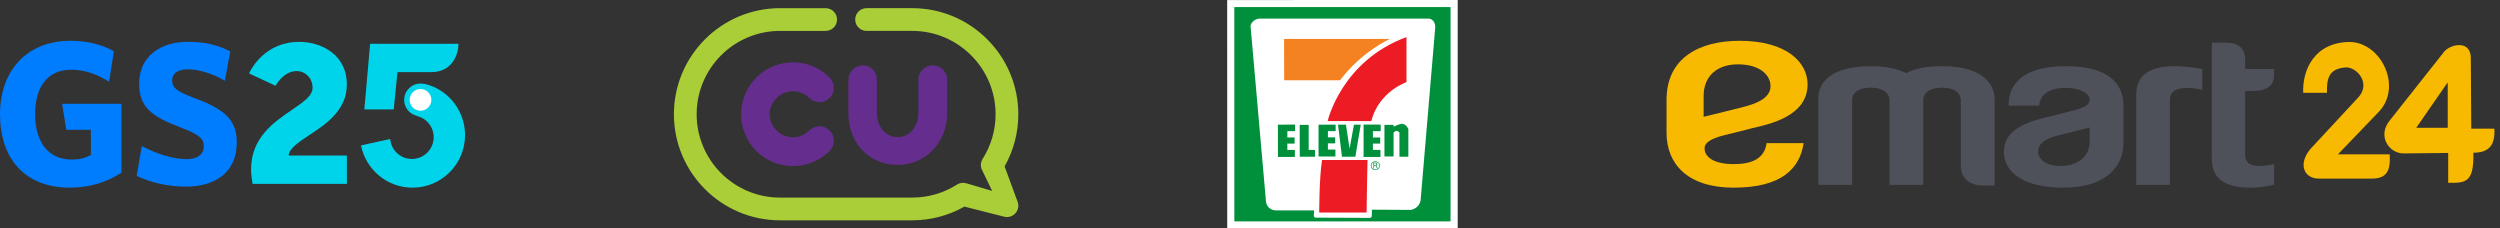
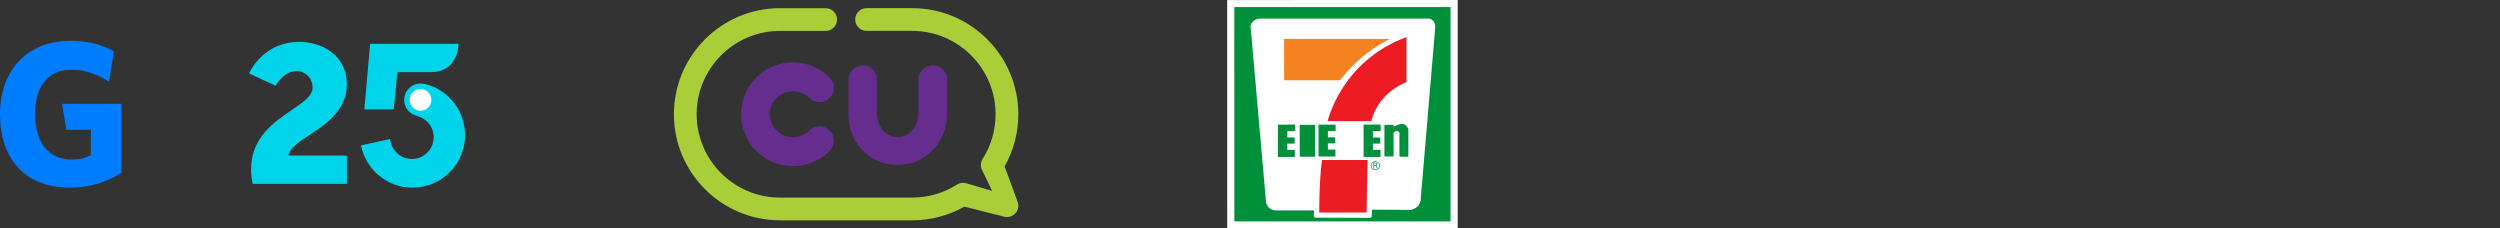
<svg xmlns="http://www.w3.org/2000/svg" width="383" height="35" viewBox="0 0 383 35" fill="none">
  <rect x="0" y="0" width="383" height="35" fill="#333333" stroke="none" />
  <g clip-path="url(#clip0_1260_18374)">
    <path fill-rule="evenodd" clip-rule="evenodd" d="M18.607 26.455V15.899H9.52L10.156 19.888H13.921V23.749C13.043 24.225 12.193 24.445 10.998 24.445C7.256 24.445 5.375 21.581 5.375 17.502C5.375 13.424 7.193 10.68 10.935 10.68C13.171 10.68 15.084 11.497 16.716 12.533L17.441 7.852C15.713 6.876 13.483 6.25 10.811 6.25C4.115 6.25 0 10.801 0 17.53C0 24.259 3.803 28.75 10.685 28.75C13.672 28.75 16.343 27.934 18.607 26.455Z" fill="#007CFF" />
-     <path fill-rule="evenodd" clip-rule="evenodd" d="M36.275 21.802C36.275 18.347 34.395 16.714 29.682 14.982C26.975 13.948 26.375 13.413 26.375 12.307C26.375 11.302 27.163 10.621 28.801 10.621C30.439 10.621 32.506 11.244 34.454 12.374L35.271 7.853C33.381 6.941 31.562 6.406 28.733 6.406C24.587 6.406 21.32 8.632 21.32 12.815C21.32 16.396 23.203 17.814 27.54 19.475C30.59 20.642 31.217 21.21 31.217 22.432C31.217 23.721 30.149 24.381 28.606 24.381C26.439 24.381 23.961 23.563 21.726 22.372L20.941 26.959C23.143 27.962 25.594 28.588 28.511 28.588C32.821 28.588 36.275 26.519 36.275 21.802Z" fill="#007CFF" />
    <path d="M47.239 20.787C49.742 19.143 53.139 17.002 53.139 12.928C53.139 8.454 49.349 6.418 45.828 6.418C40.575 6.418 38.457 10.594 38.158 11.245L42.212 13.142C42.464 12.69 43.591 10.886 45.478 10.886C46.695 10.886 47.884 11.886 47.884 13.441C47.884 14.695 46.473 15.64 44.716 16.837C41.932 18.735 38.466 21.095 38.466 25.95C38.466 26.586 38.538 27.293 38.693 28.168H53.145V23.823H44.23C44.23 22.87 45.612 21.857 47.239 20.787Z" fill="#00D4EA" />
    <path d="M64.421 17.381C63.274 17.381 62.34 16.448 62.34 15.3C62.34 14.152 63.273 13.219 64.421 13.219C65.57 13.219 66.504 14.153 66.504 15.3C66.504 16.447 65.57 17.381 64.421 17.381Z" fill="white" />
    <path d="M65.69 13.022C65.411 12.931 64.92 12.797 64.421 12.797C63.041 12.797 61.921 13.917 61.921 15.297C61.921 16.236 62.418 17.038 63.203 17.481C63.55 17.675 64.428 17.94 64.677 18.072C65.728 18.634 66.442 19.742 66.442 21.016C66.442 22.861 64.948 24.355 63.103 24.355C61.355 24.355 59.919 23.011 59.778 21.297L55.305 22.271C56.033 25.963 59.289 28.75 63.197 28.75C67.64 28.75 71.244 25.148 71.244 20.705C71.244 17.13 68.915 14.07 65.69 13.022ZM64.421 16.961C63.505 16.961 62.759 16.215 62.759 15.298C62.759 14.382 63.505 13.635 64.421 13.635C65.338 13.635 66.085 14.382 66.085 15.298C66.085 16.215 65.338 16.961 64.421 16.961Z" fill="#00D4EA" />
    <path d="M56.701 6.715L55.82 16.759H60.32L60.894 11.051H66.062C69.12 11.051 70.231 8.573 70.231 6.715H56.701Z" fill="#00D4EA" />
  </g>
  <g clip-path="url(#clip1_1260_18374)">
    <path d="M142.9 10.008C141.681 10.008 140.689 10.999 140.689 12.218V17.323C140.689 19.433 139.324 21.005 137.515 21.005C135.706 21.005 134.34 19.433 134.34 17.323V12.218C134.34 10.978 133.395 10.008 132.188 10.008C130.98 10.008 129.978 10.999 129.978 12.218V17.42C129.978 21.95 133.218 25.269 137.513 25.269C139.596 25.269 141.521 24.452 142.932 22.966C144.335 21.489 145.108 19.485 145.108 17.323V12.218C145.108 10.999 144.117 10.008 142.898 10.008" fill="#652D8D" />
    <path d="M154.266 33.254C154.081 33.254 153.892 33.225 153.711 33.164L147.749 31.654C145.319 33.029 142.573 33.752 139.757 33.752H119.494C110.534 33.752 103.243 26.462 103.243 17.503C103.243 8.544 110.534 1.252 119.494 1.252H126.491C127.454 1.252 128.233 2.031 128.233 2.994C128.233 3.956 127.454 4.735 126.491 4.735H119.494C112.454 4.735 106.726 10.463 106.726 17.503C106.726 24.543 112.454 30.271 119.494 30.271H139.757C142.193 30.271 144.563 29.582 146.605 28.278C147.049 27.995 147.597 27.929 148.096 28.097L152 29.248L150.351 25.843C150.183 25.343 150.249 24.795 150.532 24.352C151.836 22.307 152.523 19.939 152.523 17.501C152.523 10.461 146.794 4.733 139.755 4.733H132.758C131.795 4.733 131.016 3.954 131.016 2.992C131.016 2.029 131.795 1.25 132.758 1.25H139.755C148.715 1.25 156.006 8.54 156.006 17.501C156.006 20.317 155.283 23.061 153.907 25.493L155.915 30.957C156.127 31.584 155.963 32.276 155.497 32.743C155.165 33.075 154.719 33.252 154.266 33.252" fill="#AACE37" />
    <path d="M125.537 19.349C124.947 19.349 124.392 19.578 123.975 19.997C123.31 20.662 122.424 21.026 121.483 21.026C120.542 21.026 119.655 20.66 118.991 19.995C118.299 19.304 117.902 18.394 117.902 17.503C117.902 16.612 118.299 15.701 118.991 15.009C119.657 14.344 120.542 13.977 121.483 13.977C122.424 13.977 123.31 14.344 123.975 15.009C124.392 15.428 124.947 15.657 125.537 15.657C126.127 15.657 126.683 15.428 127.1 15.009C127.962 14.147 127.962 12.745 127.1 11.883C125.599 10.382 123.605 9.555 121.481 9.555C119.358 9.555 117.364 10.382 115.863 11.883C112.766 14.98 112.766 20.022 115.863 23.121C117.362 24.619 119.358 25.443 121.481 25.443C123.605 25.443 125.601 24.618 127.1 23.119C127.962 22.257 127.962 20.855 127.1 19.993C126.681 19.576 126.127 19.346 125.537 19.346" fill="#652D8D" />
  </g>
  <g clip-path="url(#clip2_1260_18374)">
    <path d="M188.006 0.007L223.318 0V35H188.011L188.006 0.007Z" fill="white" />
    <path d="M189.094 1.085L222.224 1.078V33.914H189.102L189.094 1.085Z" fill="#00903B" />
-     <path d="M219.599 4.106C219.575 3.735 219.462 3.468 219.267 3.301C219.04 3.108 218.783 3.132 218.774 3.135H192.982C192.105 3.208 191.872 3.942 191.871 3.95V3.957L194.239 30.905C194.386 31.86 195.34 31.944 195.35 31.944H201.603L201.569 33.059L209.868 33.095L209.901 31.837L216.119 31.874C217.443 31.533 217.373 30.411 217.373 30.399L219.599 4.108V4.106Z" fill="white" />
    <path d="M209.867 33.379H209.866L201.567 33.343C201.49 33.343 201.416 33.312 201.362 33.255C201.308 33.199 201.28 33.125 201.282 33.047L201.308 32.228H195.351C195.113 32.228 194.12 32 193.957 30.946C193.957 30.939 193.955 30.934 193.954 30.927L191.583 3.978C191.58 3.947 191.583 3.916 191.59 3.885V3.881C191.64 3.675 191.999 2.926 192.957 2.846C192.965 2.846 192.973 2.846 192.981 2.846H218.756C218.772 2.845 218.791 2.844 218.814 2.844C218.922 2.844 219.199 2.867 219.452 3.08C219.71 3.299 219.856 3.637 219.885 4.085C219.885 4.1 219.885 4.114 219.885 4.128L217.66 30.403C217.665 30.61 217.62 31.781 216.191 32.148C216.166 32.154 216.141 32.157 216.118 32.157L210.181 32.121L210.155 33.099C210.151 33.255 210.024 33.379 209.869 33.379H209.867ZM201.865 32.771L209.588 32.805L209.615 31.827C209.619 31.672 209.746 31.547 209.901 31.547H209.902L216.083 31.584C217.092 31.307 217.09 30.5 217.086 30.409V30.396C217.086 30.388 217.086 30.38 217.086 30.372L219.311 4.103C219.291 3.826 219.213 3.63 219.08 3.519C218.971 3.426 218.849 3.418 218.814 3.418H218.809C218.798 3.419 218.784 3.421 218.772 3.421H192.993C192.431 3.472 192.217 3.864 192.161 3.992L194.524 30.868C194.633 31.546 195.278 31.645 195.363 31.654H201.603C201.681 31.654 201.755 31.685 201.808 31.741C201.862 31.796 201.892 31.872 201.889 31.948L201.863 32.769L201.865 32.771Z" fill="white" />
    <path d="M196.715 5.969H212.94C212.94 5.969 208.711 7.784 205.292 12.294L196.735 12.296L196.716 5.97L196.715 5.969Z" fill="#EF8200" />
    <path d="M196.737 12.579C196.579 12.579 196.451 12.45 196.451 12.292L196.432 5.966C196.432 5.89 196.461 5.816 196.515 5.763C196.569 5.709 196.642 5.68 196.718 5.68H212.943C213.08 5.678 213.196 5.774 213.224 5.907C213.253 6.04 213.183 6.174 213.057 6.228C213.015 6.246 208.853 8.072 205.524 12.464C205.47 12.535 205.385 12.577 205.296 12.577L196.738 12.58L196.737 12.579ZM197.004 6.252L197.022 12.006L205.152 12.003C206.919 9.705 208.887 8.125 210.238 7.199C210.821 6.8 211.339 6.486 211.755 6.251H197.004V6.252Z" fill="white" />
    <path d="M215.473 5.68V12.58C215.473 12.58 211.234 14.017 210.084 18.544H203.398C203.398 18.544 205.487 9.346 215.473 5.681V5.68Z" fill="#ED1C24" />
    <path d="M210.082 18.831H203.397C203.309 18.831 203.226 18.791 203.172 18.723C203.118 18.655 203.097 18.564 203.117 18.481C203.138 18.385 203.671 16.101 205.447 13.333C206.49 11.707 207.748 10.257 209.184 9.021C210.979 7.474 213.062 6.261 215.372 5.412C215.46 5.38 215.558 5.392 215.635 5.446C215.712 5.5 215.757 5.588 215.757 5.681V12.582C215.757 12.704 215.679 12.814 215.563 12.853C215.553 12.857 214.52 13.215 213.366 14.107C211.83 15.293 210.82 16.81 210.36 18.616C210.328 18.743 210.214 18.832 210.082 18.832V18.831ZM203.772 18.258H209.863C210.509 15.964 211.934 14.483 213.035 13.638C213.97 12.919 214.817 12.533 215.186 12.383V6.096C210.345 7.983 207.494 11.213 205.944 13.623C204.612 15.691 203.991 17.518 203.772 18.258Z" fill="white" />
    <path d="M202.538 24.508H209.506C209.506 24.508 209.002 30.903 209.363 32.555H202.106C202.106 32.555 201.962 27.309 202.538 24.508Z" fill="#ED1C24" />
    <path d="M209.364 32.84H202.106C201.951 32.84 201.824 32.716 201.82 32.56C201.814 32.344 201.682 27.25 202.257 24.448C202.284 24.315 202.402 24.219 202.538 24.219H209.506C209.586 24.219 209.663 24.253 209.717 24.311C209.771 24.37 209.798 24.448 209.792 24.528C209.787 24.592 209.301 30.845 209.64 32.471C209.648 32.497 209.652 32.524 209.652 32.554C209.652 32.712 209.524 32.84 209.366 32.84H209.364ZM202.387 32.267H209.027C208.805 30.469 209.106 26.021 209.197 24.793H202.775C202.334 27.197 202.368 31.183 202.387 32.267Z" fill="white" />
    <path d="M195.773 19.099L198.406 19.086V20.094H197.222V21.062H198.335V21.998H197.222V22.968H198.373V24.045H195.782L195.773 19.099Z" fill="#00903B" />
    <path d="M202 19.098H204.621V20.087H203.436V21.043H204.55V21.962H203.436V22.915H204.586V23.976H202V19.098Z" fill="#00903B" />
    <path d="M208.9 19.086H211.52V20.094H210.332V21.062H211.448V21.998H210.332V22.968H211.485V24.045H208.9V19.086Z" fill="#00903B" />
    <path d="M199.113 19.125H200.491V22.968H201.461V24.01H199.123L199.113 19.125Z" fill="#00903B" />
    <path d="M204.982 19.102H206.198L206.755 22.758L207.428 19.102H208.466L207.64 24.012H205.59L204.982 19.102Z" fill="#00903B" />
    <path d="M212.096 19.125H213.497V19.409C213.497 19.409 214.25 19.016 214.754 18.978C214.754 18.978 215.363 18.908 215.761 19.768V24.009H214.394V20.307C214.394 20.307 213.953 19.705 213.497 20.342V23.972H212.096V19.125Z" fill="#00903B" />
    <path d="M210.845 24.707C210.383 24.707 210.006 25.075 210.006 25.518C210.006 25.735 210.092 25.938 210.253 26.088C210.411 26.243 210.622 26.325 210.846 26.325C211.07 26.325 211.284 26.242 211.44 26.088C211.599 25.938 211.686 25.735 211.686 25.518C211.686 25.3 211.599 25.1 211.44 24.95C211.284 24.792 211.072 24.707 210.846 24.707M211.576 25.518C211.576 25.905 211.246 26.22 210.845 26.22C210.653 26.22 210.467 26.147 210.33 26.015C210.194 25.881 210.118 25.708 210.118 25.518C210.118 25.327 210.194 25.155 210.33 25.023C210.467 24.892 210.653 24.817 210.845 24.817C211.037 24.817 211.223 24.892 211.363 25.023C211.501 25.155 211.576 25.334 211.576 25.518Z" fill="#00903B" />
-     <path d="M211.265 25.985L211.022 25.538C211.075 25.511 211.117 25.47 211.152 25.435C211.193 25.382 211.21 25.328 211.21 25.262C211.21 25.213 211.201 25.166 211.175 25.127C211.155 25.084 211.121 25.046 211.08 25.02C211.049 24.999 211.013 24.989 210.971 24.98C210.924 24.97 210.852 24.965 210.763 24.965H210.477V25.084L210.485 25.548V26.013C210.485 26.047 210.51 26.073 210.54 26.073C210.574 26.073 210.604 26.047 210.604 26.013V25.548H210.893L211.155 26.041C211.172 26.069 211.206 26.083 211.233 26.069C211.265 26.052 211.278 26.016 211.265 25.986M210.61 25.435V25.082H210.81C210.889 25.082 210.956 25.095 210.993 25.126C211.034 25.155 211.053 25.2 211.053 25.261C211.053 25.316 211.034 25.359 210.993 25.386C210.952 25.416 210.886 25.432 210.803 25.432H210.61V25.435Z" fill="#00903B" />
    <path d="M219.599 4.103C219.575 3.731 219.462 3.464 219.267 3.297C219.04 3.104 218.783 3.129 218.774 3.131H192.982C192.105 3.204 191.872 3.938 191.871 3.946V3.953L194.239 30.901C194.386 31.856 195.34 31.94 195.35 31.94H201.603L201.569 33.055L209.868 33.091L209.901 31.834L216.119 31.87C217.443 31.529 217.373 30.407 217.373 30.395L219.599 4.104V4.103Z" fill="white" />
    <path d="M196.719 5.969H212.944C212.944 5.969 208.715 7.784 205.295 12.294L196.739 12.296L196.72 5.97L196.719 5.969Z" fill="#F58220" />
    <path d="M215.473 5.68V12.58C215.473 12.58 211.234 14.017 210.084 18.544H203.398C203.398 18.544 205.487 9.346 215.473 5.681V5.68Z" fill="#ED1C24" />
    <path d="M202.538 24.508H209.506C209.506 24.508 209.392 29.512 209.362 32.555H202.105C202.105 32.555 202.096 27.247 202.538 24.508Z" fill="#ED1C24" />
    <path d="M195.773 19.099L198.406 19.086V20.094H197.222V21.062H198.335V21.998H197.222V22.968H198.373V24.045H195.782L195.773 19.099Z" fill="#00903B" />
    <path d="M202 19.098H204.621V20.087H203.436V21.043H204.55V21.962H203.436V22.915H204.586V23.976H202V19.098Z" fill="#00903B" />
    <path d="M208.9 19.086H211.52V20.094H210.332V21.062H211.448V21.998H210.332V22.968H211.485V24.045H208.9V19.086Z" fill="#00903B" />
-     <path d="M199.113 19.125H200.491V22.968H201.461V24.01H199.123L199.113 19.125Z" fill="#00903B" />
-     <path d="M204.982 19.102H206.198L206.755 22.758L207.428 19.102H208.466L207.64 24.012H205.59L204.982 19.102Z" fill="#00903B" />
+     <path d="M199.113 19.125H200.491H201.461V24.01H199.123L199.113 19.125Z" fill="#00903B" />
    <path d="M212.096 19.125H213.497V19.409C213.497 19.409 214.25 19.016 214.754 18.978C214.754 18.978 215.363 18.908 215.761 19.768V24.009H214.394V20.307C214.394 20.307 213.953 19.705 213.497 20.342V23.972H212.096V19.125Z" fill="#00903B" />
    <path d="M210.703 24.707C210.319 24.707 210.006 25.012 210.006 25.38C210.006 25.561 210.077 25.728 210.211 25.853C210.342 25.981 210.518 26.05 210.703 26.05C210.888 26.05 211.066 25.981 211.197 25.853C211.328 25.728 211.401 25.559 211.401 25.38C211.401 25.2 211.328 25.034 211.197 24.908C211.066 24.777 210.891 24.707 210.703 24.707ZM211.311 25.38C211.311 25.701 211.038 25.963 210.704 25.963C210.545 25.963 210.39 25.904 210.277 25.793C210.164 25.681 210.1 25.538 210.1 25.381C210.1 25.224 210.164 25.08 210.277 24.971C210.391 24.861 210.545 24.799 210.704 24.799C210.864 24.799 211.019 24.862 211.135 24.971C211.25 25.081 211.311 25.229 211.311 25.381V25.38Z" fill="#00903B" />
    <path d="M211.054 25.77L210.851 25.399C210.896 25.377 210.929 25.343 210.959 25.312C210.993 25.269 211.008 25.223 211.008 25.169C211.008 25.129 211 25.089 210.978 25.057C210.962 25.02 210.932 24.989 210.9 24.968C210.874 24.95 210.843 24.942 210.809 24.934C210.77 24.926 210.71 24.922 210.636 24.922H210.398V25.02L210.405 25.407V25.793C210.405 25.822 210.427 25.843 210.451 25.843C210.479 25.843 210.504 25.822 210.504 25.793V25.407H210.744L210.962 25.816C210.977 25.838 211.005 25.85 211.027 25.838C211.054 25.824 211.064 25.794 211.054 25.77ZM210.509 25.314V25.02H210.675C210.74 25.02 210.796 25.03 210.827 25.057C210.86 25.081 210.877 25.119 210.877 25.169C210.877 25.215 210.86 25.25 210.827 25.274C210.793 25.299 210.738 25.314 210.669 25.314H210.508H210.509Z" fill="#00903B" />
  </g>
  <g clip-path="url(#clip3_1260_18374)">
    <path d="M315.744 25.428C317.743 25.428 320.136 24.392 320.136 21.678V19.535C320.136 19.535 316.243 20.499 315.136 20.785C313.172 21.286 312.242 22.107 312.242 23.214C312.242 24.321 313.314 25.428 315.742 25.428H315.744ZM316.495 10.142C322.958 10.142 325.315 12.75 325.315 16.214V21.821C325.315 25.785 322.316 28.749 316.137 28.749C309.958 28.749 306.995 26.392 306.995 23.214C306.995 20.678 308.994 19 313.422 17.999C314.064 17.82 316.244 17.285 317.208 17.035C319.422 16.499 320.136 16.071 320.136 15.25C320.136 14.429 318.922 13.465 316.386 13.465C313.387 13.465 312.421 15.037 312.421 16.18H307.707C307.707 12.644 310.171 10.144 316.492 10.144L316.495 10.142ZM305.566 15.177C305.566 13.392 304.351 10.141 297.495 10.141C293.995 10.141 292.566 10.926 292.067 11.212C291.53 10.962 289.888 10.141 286.639 10.141C280.281 10.141 278.567 12.82 278.567 15.034V28.32H283.746V15.32C283.746 14.571 284.247 13.428 286.64 13.428C288.461 13.428 289.462 14.249 289.462 15.32V28.32H294.641V15.32C294.641 14.249 295.641 13.428 297.499 13.428C299.534 13.428 300.392 14.32 300.392 15.32V25.355C300.392 27.319 301.75 28.426 303.892 28.426H305.571V15.177H305.566ZM335.03 13.463C336.101 13.463 337.244 13.714 337.387 13.75V10.572C337.208 10.536 335.066 10.142 333.066 10.142C329.673 10.142 327.28 11.321 327.28 14.428V28.32H332.424V15.284C332.424 14.142 333.281 13.463 335.031 13.463H335.03ZM348.386 28.284C348.064 28.392 346.458 28.749 344.743 28.749C340.885 28.749 338.85 27.356 338.85 24.392V6.535H340.993C343.243 6.535 343.956 7.678 343.956 9.214V10.572H348.384V11.607C348.384 13.107 347.17 13.928 345.349 13.928H343.956V23.607C343.956 24.678 344.385 25.428 346.17 25.428C347.242 25.428 348.206 25.178 348.384 25.142V28.284H348.386Z" fill="#4E515A" />
    <path d="M266.245 9.857C263.067 9.857 260.996 11.642 260.996 14.714V17.893C260.996 17.893 265.281 16.857 267.068 16.392C268.568 15.999 271.246 15.214 271.246 13.214C271.246 11.465 269.566 9.857 266.245 9.857ZM265.602 28.75C258.459 28.75 255.316 25.035 255.316 20.357V15.285C255.316 8.786 260.46 6.25 266.494 6.25C273.744 6.25 276.922 9.571 276.922 12.928C276.922 17.821 271.03 19.035 268.422 19.642C267.673 19.856 264.887 20.534 264.28 20.677C261.851 21.284 261.138 21.963 261.138 22.713C261.138 23.999 262.459 25.141 265.602 25.141C268.316 25.141 270.316 24.356 270.638 21.927H276.316C275.744 25.749 273.031 28.749 265.602 28.749V28.75Z" fill="#F8BA00" />
    <path fill-rule="evenodd" clip-rule="evenodd" d="M353.921 22.857L361.386 14.821C363.065 12.822 361.35 10.572 359.637 10.322C356.602 10.393 356.459 12.25 356.494 14.215H352.851C352.708 10.715 354.566 6.43 360.066 6.43C364.887 6.573 368.137 13.465 364.315 17.251L358.172 23.645H366.1C366.243 26.073 365.743 27.395 363.278 27.359H355.171C352.993 27.323 352.029 25.181 353.921 22.86V22.857Z" fill="#F8BA00" />
    <path fill-rule="evenodd" clip-rule="evenodd" d="M366.1 18.467L374.493 7.86C375.528 6.717 378.635 6.075 378.529 9.074L378.6 19.717H382.136C382.279 22.146 381.387 23.396 378.922 23.396C378.994 27.788 377.958 28.074 375.065 28.003V23.432L368.136 23.503C365.922 23.432 364.207 20.788 366.101 18.467H366.1ZM374.992 12.61L370.17 19.574H374.992V12.61Z" fill="#F8BA00" />
  </g>
  <defs>
    <clipPath id="clip0_1260_18374">
      <rect width="71.243" height="22.5" fill="white" transform="translate(0 6.25)" />
    </clipPath>
    <clipPath id="clip1_1260_18374">
      <rect width="52.763" height="32.5" fill="white" transform="translate(103.243 1.25)" />
    </clipPath>
    <clipPath id="clip2_1260_18374">
      <rect width="35.312" height="35" fill="white" transform="translate(188.006)" />
    </clipPath>
    <clipPath id="clip3_1260_18374">
-       <rect width="126.833" height="22.5" fill="white" transform="translate(255.317 6.25)" />
-     </clipPath>
+       </clipPath>
  </defs>
</svg>